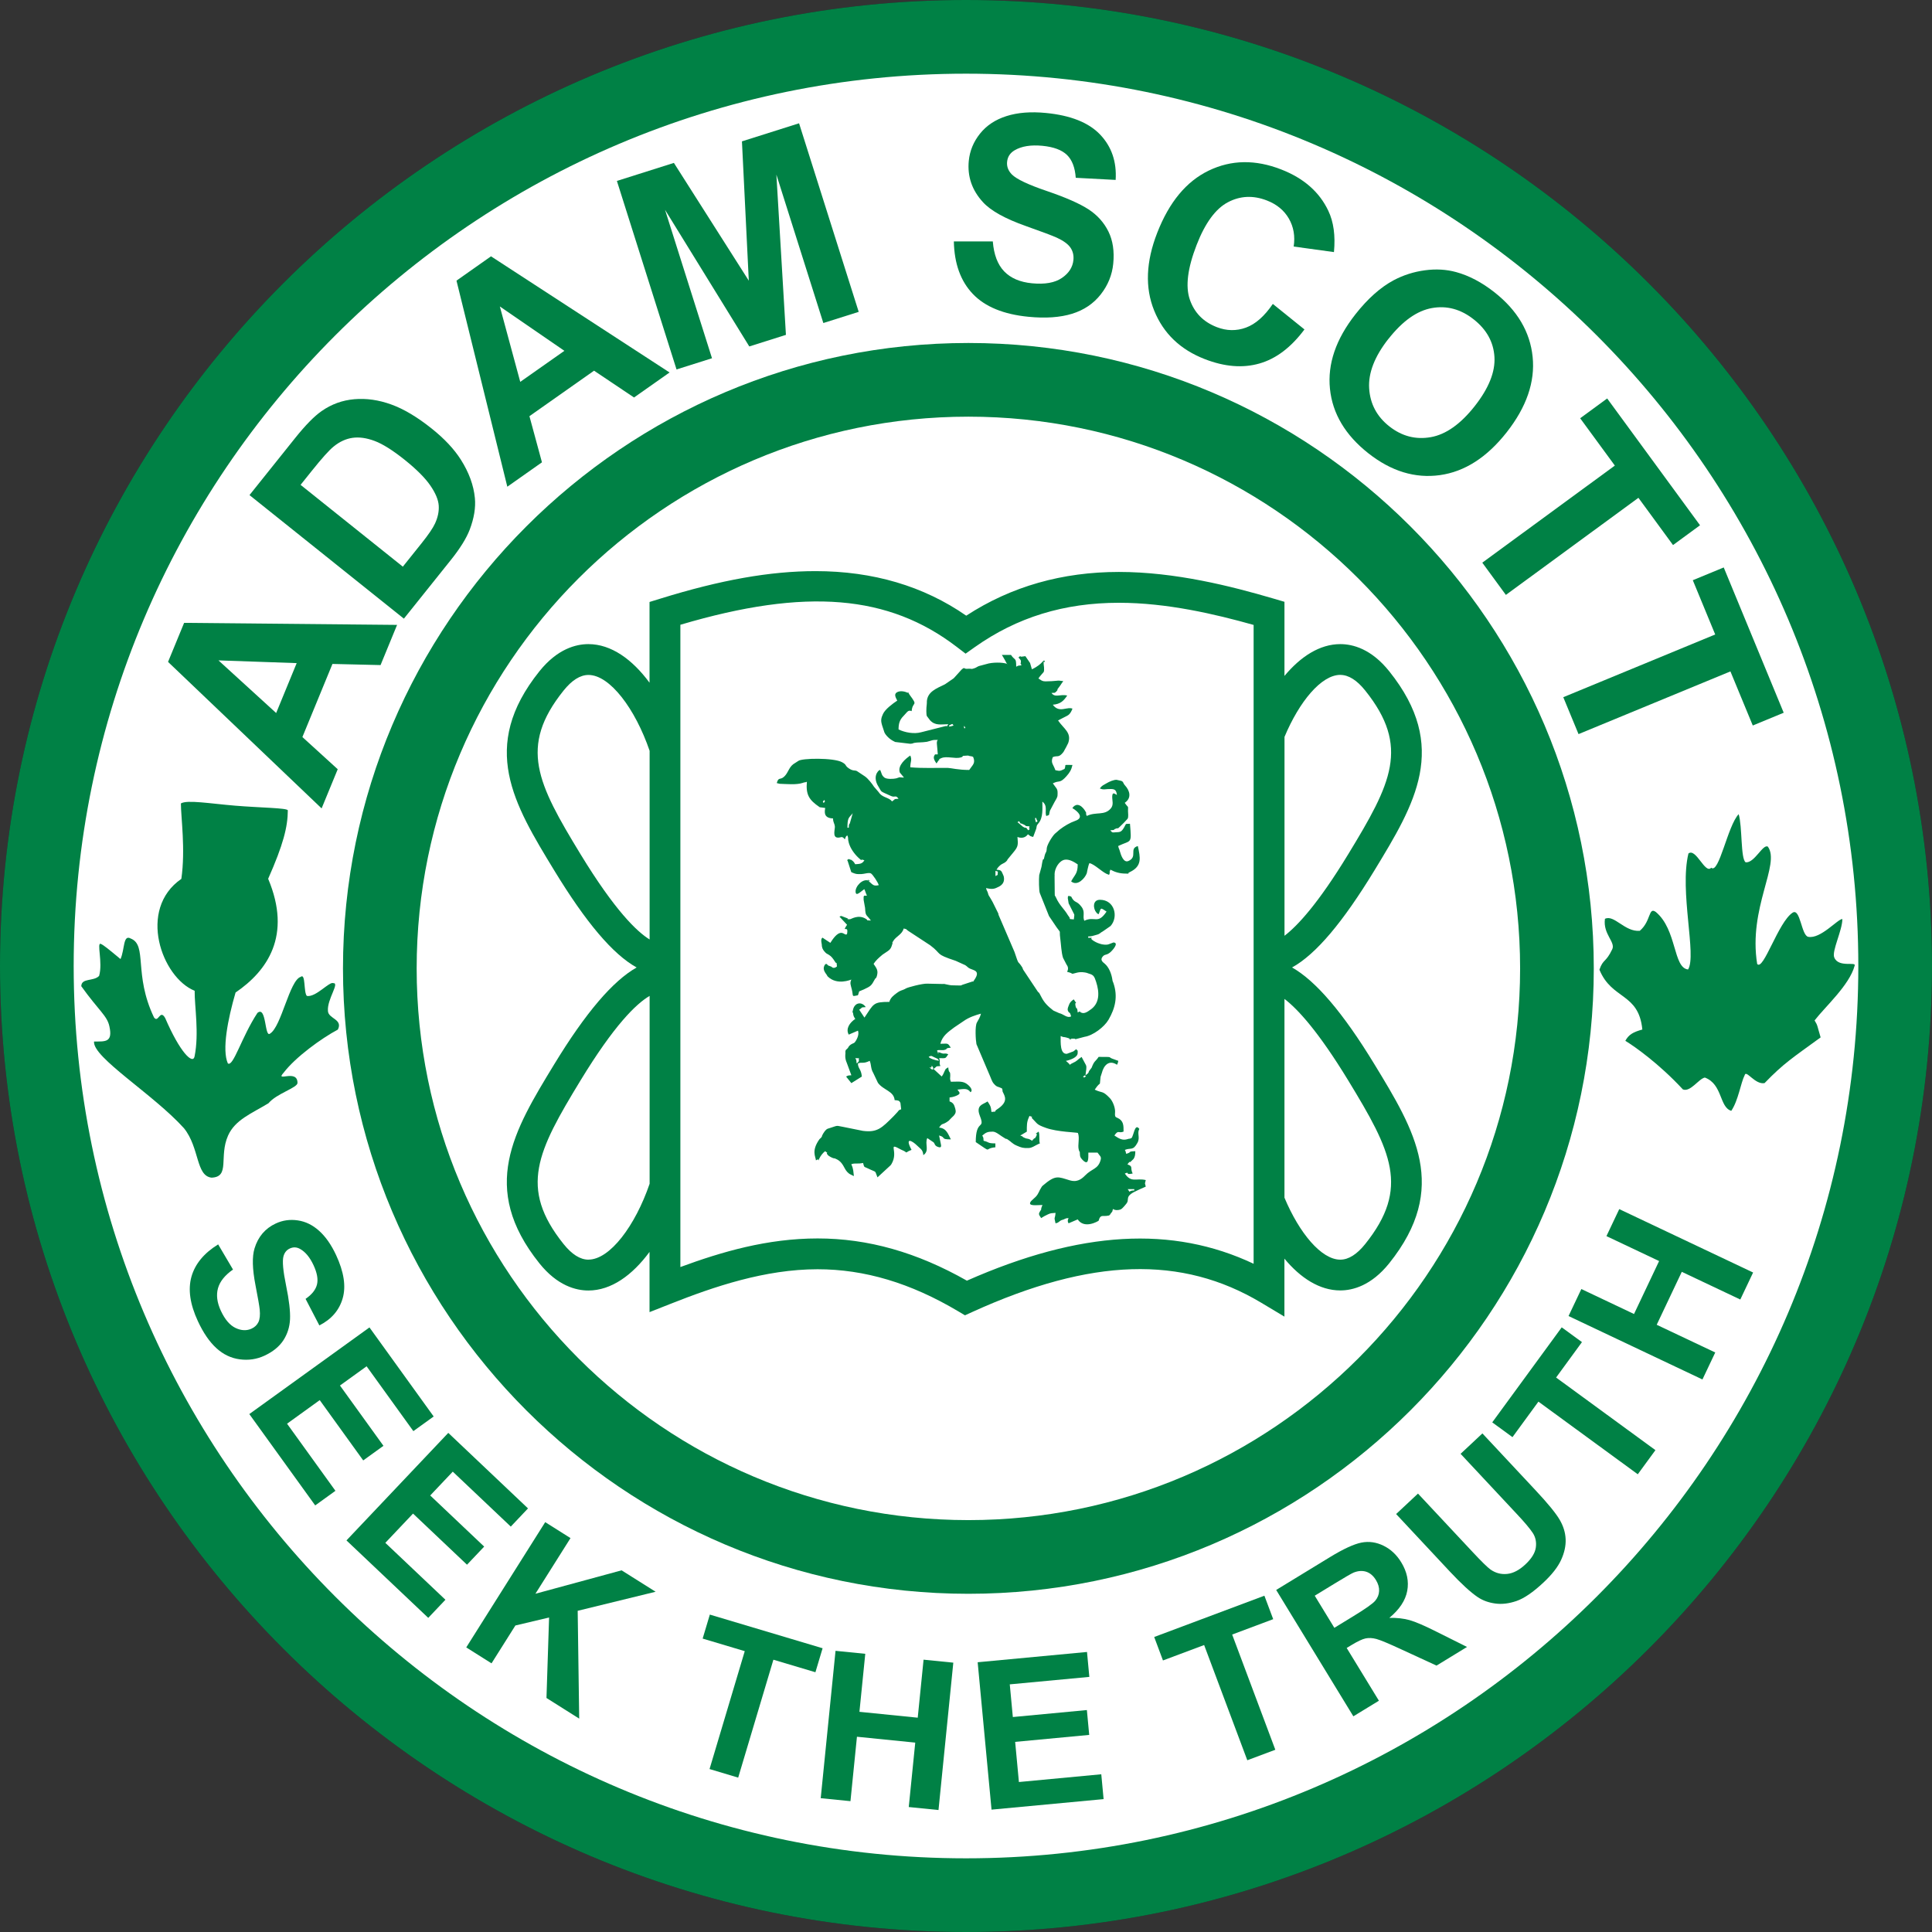
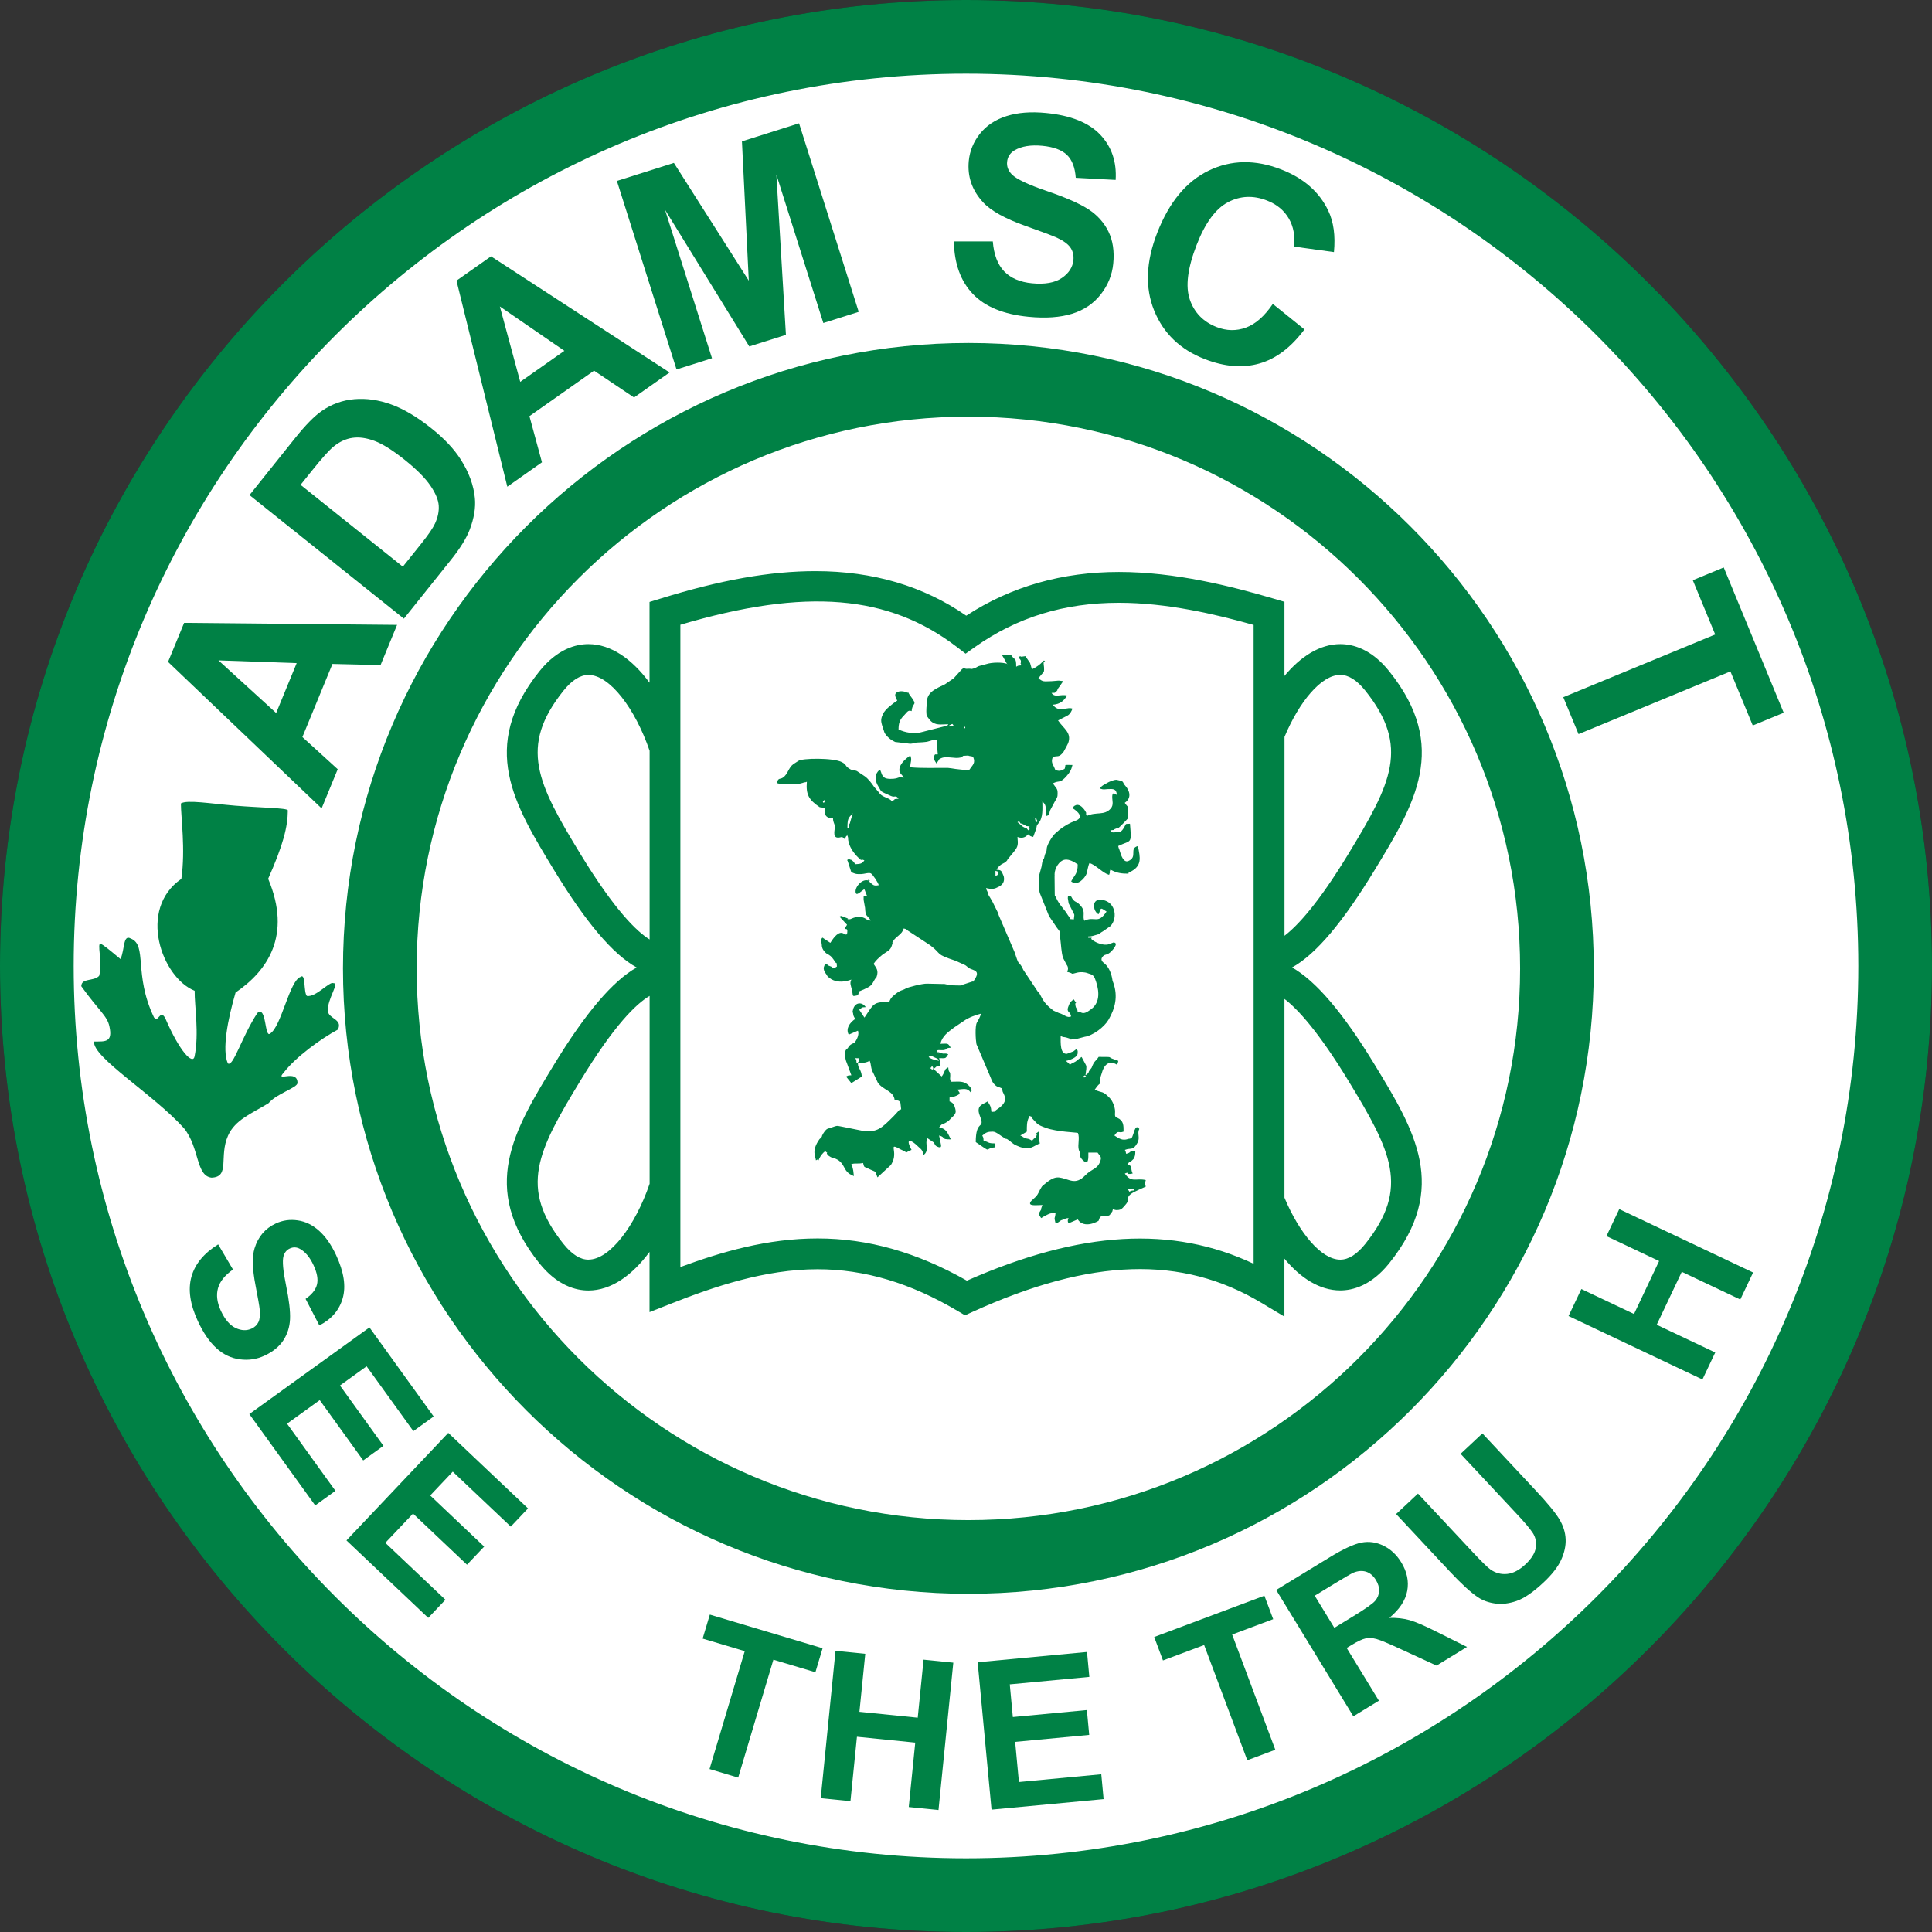
<svg xmlns="http://www.w3.org/2000/svg" id="Layer_1" data-name="Layer 1" version="1.1" width="169.109" height="169.109" viewBox="0 0 473.56 473.56">
  <rect x="0" y="0" width="473.56" height="473.56" fill="#333333" stroke="none" />
  <defs>
    <style>
      .cls-1 {
        fill: #fff;
      }

      .cls-1, .cls-2, .cls-3, .cls-4 {
        stroke-width: 0px;
      }

      .cls-1, .cls-4 {
        fill-rule: evenodd;
      }

      .cls-2 {
        fill: #231f20;
      }

      .cls-3, .cls-4 {
        fill: #008145;
      }
    </style>
  </defs>
  <g>
    <path class="cls-2" d="M236.78,473.56C106.22,473.56,0,367.34,0,236.78S106.22,0,236.78,0s236.78,106.22,236.78,236.78-106.22,236.78-236.78,236.78ZM236.78,18.06C116.18,18.06,18.06,116.18,18.06,236.78s98.12,218.72,218.72,218.72,218.72-98.12,218.72-218.72S357.38,18.06,236.78,18.06Z" />
    <path class="cls-1" d="M236.78,464.53c125.44,0,227.75-102.31,227.75-227.75S362.22,9.03,236.78,9.03,9.03,111.34,9.03,236.78s102.31,227.75,227.75,227.75Z" />
  </g>
  <path class="cls-3" d="M236.78,473.56C106.22,473.56,0,367.34,0,236.78S106.22,0,236.78,0s236.78,106.22,236.78,236.78-106.22,236.78-236.78,236.78ZM236.78,18.06C116.18,18.06,18.06,116.18,18.06,236.78s98.12,218.72,218.72,218.72,218.72-98.12,218.72-218.72S357.38,18.06,236.78,18.06Z" />
  <path class="cls-3" d="M237.37,390.66c-84.53,0-153.3-68.77-153.3-153.29S152.84,84.07,237.37,84.07s153.29,68.77,153.29,153.3-68.77,153.29-153.29,153.29ZM237.37,102.13c-74.57,0-135.24,60.67-135.24,135.24s60.67,135.23,135.24,135.23,135.23-60.67,135.23-135.23-60.67-135.24-135.23-135.24Z" />
  <path class="cls-3" d="M316.7,237.14c5.84-3.23,12.41-11.01,20.23-23.85,9.87-16.23,18.41-30.25,3.6-48.74-4.41-5.52-8.96-6.67-12-6.67-5.03,0-9.73,3.04-13.69,7.8v-18.17l-2.72-.8c-10.36-3.04-24.04-6.52-37.86-6.52s-26.36,3.51-37.42,10.72c-10.44-7.25-22.85-10.92-36.93-10.92-11.12,0-23.21,2.14-38.04,6.74l-2.66.82v19.79c-4.21-5.71-9.39-9.46-14.99-9.46-3.04,0-7.6,1.16-12.01,6.67-14.81,18.5-6.27,32.52,3.61,48.75,7.82,12.84,14.4,20.61,20.23,23.84-5.81,3.28-12.48,11.05-20.23,23.78-9.88,16.22-18.42,30.23-3.61,48.73,4.41,5.51,8.97,6.67,12.01,6.67,5.6,0,10.78-3.75,14.99-9.46v14.76l5.17-2.04c10.58-4.19,23.13-8.47,36.02-8.47,11.52,0,22.78,3.36,34.43,10.28l1.7,1.01,1.8-.82c29.2-13.28,51.35-13.9,70.79-2.28l5.71,3.42v-14.21c3.95,4.76,8.65,7.79,13.69,7.79,3.04,0,7.59-1.16,12-6.66,14.81-18.5,6.28-32.5-3.6-48.73-7.75-12.73-14.42-20.5-20.23-23.78ZM142.29,209.37c-10.58-17.37-15.18-26.34-4.16-40.09,2.04-2.55,4.09-3.84,6.11-3.84,5.26,0,11.47,8.31,14.99,18.59v46.25c-3.09-1.9-8.51-7.08-16.94-20.91ZM144.24,308.76c-2.02,0-4.07-1.29-6.11-3.84-11.01-13.75-6.42-22.71,4.16-40.08,8.23-13.52,13.6-18.77,16.94-20.73v46.05c-3.52,10.28-9.73,18.59-14.99,18.59ZM307.29,309.77c-19.89-9.39-42.44-8.15-70.29,4.14-12.26-6.96-24.24-10.35-36.59-10.35s-23.55,3.29-33.64,7.01v-157.43c30.92-9.16,51.12-7.28,67.7,5.39l2.21,1.69,2.27-1.61c10.33-7.31,21.88-10.86,35.31-10.86,11.72,0,23.54,2.76,33.02,5.43v156.59ZM328.53,165.43c2.02,0,4.07,1.29,6.11,3.84,11.01,13.75,6.42,22.72-4.16,40.09-7.34,12.07-12.41,17.55-15.63,20.01v-48.75c3.62-8.65,9.02-15.2,13.69-15.2ZM334.64,304.92c-2.04,2.54-4.09,3.84-6.11,3.84-4.66,0-10.07-6.55-13.69-15.19v-48.72c3.23,2.46,8.29,7.94,15.64,20,10.57,17.36,15.17,26.32,4.15,40.08Z" />
-   <path class="cls-4" d="M393.37,225.23c2.25-1.17,4.89,3.26,8.57,2.92,2.81-2.4,2.08-5.97,3.94-4.6,5.19,4.34,4.2,13.7,7.89,14.08,2.17-3.39-2.16-19.15.09-28.43,1.87-1.43,4.09,5.17,5.58,3.49,1.91,1.65,4.01-10.26,6.73-13.13.93,3.04.45,10.92,1.71,11.8,2.16.26,4.24-4.59,5.45-3.83,3.14,4.32-4.85,15.01-2.62,28.75,1.51,1.82,5.15-10.25,8.67-12.56,1.92-1.26,2.14,5.59,3.85,5.91,3.04.57,7.21-4.37,8.36-4.37,0,2.79-2.63,7.85-1.99,9.42,1.05,2.62,5.53.9,4.99,2.05-1.28,4.75-7.23,10.04-9.81,13.39.81,1.28.64,1.39,1.48,4.16-6.85,5-9,6.29-13.74,11.2-2.33.46-4.54-3.37-4.87-1.95-.99,1.94-1.54,6.17-3.29,8.75-2.96-.89-2.09-6.52-6.48-8.16-1.51.31-3.54,3.64-5.38,2.91-5.82-6.29-11.87-10.56-14.11-11.91.83-1.54,1.94-2.15,4.17-2.77-.9-9.07-7.48-7.24-10.52-14.67.96-2.73,1.53-1.62,3.15-5.02.83-1.76-2.3-3.7-1.8-7.4Z" />
  <path class="cls-4" d="M44.35,196.93c1.52-.93,7.14.04,13.27.55,6.13.51,12.76.55,12.93,1.14-.02,4.06-1.11,8.41-4.82,16.78,5.88,13.97-.25,22.6-7.99,27.88-1.93,6.63-3.36,14.07-1.89,17.38,1.33.93,3.34-6.43,7.25-12.38,2.25-1.88,1.73,6.18,3.09,5.07,2.78-1.67,4.77-13.07,7.52-13.91,1.24-1.01.68,3.84,1.51,4.68,2.22.38,5.51-3.6,6.47-3.14,1.63-.1-1.53,3.94-1.31,6.79.04,1.95,3.75,2.01,2.43,4.6-4.06,2.16-10.36,6.74-13.25,10.52-2.33,2.55,3.37-1.01,3.36,2.55.01,1.18-5.16,2.62-7.1,4.97-4.09,2.5-8.18,4.03-9.92,7.94-2.3,5.18.58,10.13-4.05,10.31-3.87-.45-2.9-7.31-6.75-12.11-7.52-8.34-22.45-17.37-22.05-21.26,2.65-.02,4.65.31,3.77-3.69-.54-2.63-2.6-3.86-6.9-9.87.06-2.07,3.01-1.12,4.37-2.52.96-3.28-.68-8.35.44-7.84.74.33,1.87,1.28,4.81,3.71,1.06-2.43.61-6.09,2.49-5.04,4.16,1.62.65,8.74,5.71,19.33,1.08,1.54,1.44-2.15,2.75.17,3.62,8.4,6.78,11.49,7.2,9.4,1.15-5.69-.02-12.29.02-16.09-8.07-3.24-14.08-19.96-3.26-27.43,1.04-7.27-.11-15.1-.11-18.5Z" />
  <path class="cls-4" d="M260.37,298.53l.09.09s-.13-.06-.09-.09h0ZM270,297.57s.09-.09.09-.1l-.09.1h0ZM278.03,291.79c-1.75,0-.71.92-1.61-.32h1.61v.32h0ZM263.58,289.54l.1.1s-.13-.06-.1-.1h0ZM275.46,287.29l.09.1s-.13-.06-.09-.1h0ZM213.51,286.33l.09.1s-.13-.06-.09-.1h0ZM248.17,279.91l.1.1s-.13-.07-.1-.1h0ZM253.31,279.27l.09.09s-.13-.06-.09-.09h0ZM231.48,278.63l.1.1s-.13-.07-.1-.1h0ZM264.22,277.35l.09.09s-.13-.06-.09-.09h0ZM215.43,276.7l.1.1s-.13-.06-.1-.1h0ZM232.76,265.14l.1.1s-.13-.06-.1-.1h0ZM265.45,263.91l.43-.32.32.21-.43.32-.32-.21h0ZM228.27,261.61c.16-.19,0-.73.4-.01.18.33.05.8-.42.41-.96-.82.21-.07.01-.4h0ZM270.64,260.65l.09.09s-.13-.06-.09-.09h0ZM264.86,259.36l.1.1s-.13-.06-.1-.1h0ZM209.65,259.36c1.52.14.7-.27.87.39.15.54-.55.9-.55.9-.09-1,0-.61-.32-1.29h0ZM227.63,259.04c.69-.37.67-.2,1.22.04.06.03.15.07.21.1.09.04.36.16.45.2.47.28.19-.06.68.62-.99-.08-2.36-.57-2.57-.97h0ZM262.3,258.08l.1.1s-.13-.06-.1-.1h0ZM259.73,248.45l.1.1s-.13-.07-.1-.1h0ZM209.65,246.52l.1.1s-.13-.06-.1-.1h0ZM221.21,242.68l.1.1s-.13-.07-.1-.1h0ZM237.9,240.75l.1.1s-.13-.06-.1-.1h0ZM232.76,234.65l.1.09s-.13-.06-.1-.09h0ZM270,231.44l.09.1s-.13-.06-.09-.1h0ZM201.95,230.16l.09.1s-.13-.07-.09-.1h0ZM225.06,229.52l.1.09s-.13-.06-.1-.09h0ZM207.72,228.87l.1.09s-.13-.06-.1-.09h0ZM269.36,222.45l.1.09s-.13-.06-.1-.09h0ZM262.3,221.81l.1.1s-.13-.06-.1-.1h0ZM214.15,217.32l.1.09s-.13-.06-.1-.09h0ZM214.79,215.39l.09.09s-.13-.06-.09-.09h0ZM244,213.46c.78.26.56.02.56.55,0,.68-.06.38-.56.73v-1.28h0ZM271.29,213.14s.09-.09.1-.1l-.1.1h0ZM209.01,211.54l.09.09s-.13-.06-.09-.09h0ZM210.94,210.26l.1.09s-.13-.06-.1-.09h0ZM207.72,204.47l.1.1s-.13-.06-.1-.1h0ZM207.72,204.15s.09-.09.1-.09l-.1.09h0ZM250.89,202.08c1.05.52-.03.35,1.46.47l-.1.52s.13.09.15.18l-.37.27c-.91-1.24-.21-.17-1.34-.91l-1.04-.89c-.02-.1-.25-.08-.25-.18l.37-.27c.84,1.14-.2.17,1.11.82h0ZM207.72,203.51s.09-.09.1-.1l-.1.1h0ZM273.85,202.55l.1.09s-.13-.06-.1-.09h0ZM207.72,202.87c0-2.24.28-2.36.99-3.18.03-.04.13-.07.15-.17.02-.1.1-.11.15-.17l-.71,2.49c-.09.24-.25-.04-.25,1.04h-.33ZM254,200.57l.11.37.21.37-.37.27c-.08-.15-.51-1.47.05-1.02h0ZM253.4,200.21s-.06.13-.09.1l.09-.1h0ZM202.27,199.02l.09.1s-.13-.07-.09-.1h0ZM263.58,197.41l.1.1s-.13-.06-.1-.1h0ZM201.9,196.83l-.21-.32.32-.43.21.32-.32.43h0ZM255.23,196.13l.1.1s-.13-.06-.1-.1h0ZM219.28,196.13l.1.1s-.13-.06-.1-.1h0ZM273.85,194.84l.1.1s-.13-.06-.1-.1h0ZM257.8,191.64l.1.09s-.13-.06-.1-.09h0ZM221.21,187.14l.1.1s-.13-.07-.1-.1h0ZM226.34,179.43l.1.1s-.13-.06-.1-.1h0ZM236.29,178.15c0-.71-.02-.03.18,0h.03c.32.12-.21.79-.21,0h0ZM235.65,178.15s.09-.09.1-.1l-.1.1h0ZM233.73,177.83c-.09.04-1.53.56-1.02-.05l.54-.27.21-.05.27.37h0ZM228.91,176.87l.1.1s-.13-.07-.1-.1h0ZM259.09,176.23l.09.1s-.13-.06-.09-.1h0ZM261.65,173.66l.1.1s-.13-.06-.1-.1h0ZM249.46,163.39l.1.09s-.13-.06-.1-.09h0ZM246.89,162.74l.1.1s-.13-.07-.1-.1h0ZM247.53,160.82l.1.1s-.13-.06-.1-.1h0ZM246.89,162.74c-1.06-.44-3.71-.43-5.11.03l-1.72.46c-.36.1-.01,0-.5.21-.09.04-.36.26-.89.41-.92.25-.14.03-.95.07h-.4c-1.29.14-.69-.56-1.59.17l-1.84,2.03s-.11.11-.16.16l-2.09,1.44c-2.12,1.04-4.26,1.81-4.45,4.16-.01.15.03.19-.02.68-.15,1.16-.15,2.57.02,2.96,0,.02.75,1,.77,1.02,1.29,1.4,2.69.98,4.49.98-.68.93,0,.32-.76.47l-5.92,1.5c-1.71.47-3.95.07-5.52-.69,0-1.42.26-2.35,1.2-3.29.92-.92,1.09-1.58,2.01-1.2.21-2.52,1.72-1.04-.51-4.02l-.2-.33s-.05-.11-.07-.12c-.2-.28.35-.41-.19-.03-.62-.3-1.84-.62-2.68-.09-.75.48-.23,1.29.12,2.01-1.14.76-2.95,2.1-3.49,3.27-.46.99-.57,1.58-.28,2.58.01.03.03.13.04.16l.59,1.8c.32.7,1.27,1.65,2.2,2.11.09.04.33.18.43.22,0,0,3.64.44,3.69.44.98-.04.32-.19,1.63-.3.75-.06,1.27-.03,1.99-.13.64-.08.22.02,1.15-.24.88-.25.66-.28,1.99-.28-.35.43-.21.93-.19,1.34l.19,2.2c-.94.08-.54-.14-.81.24-.44.64.09,1.41.49,2l.54-.79s.09-.03.1-.04c.56-.38-.84.1.59-.5,1.27-.53,3.29.21,4.61-.12,1.22-.3-.19-.42,1.52-.47,1.47-.03-.5-.13.91.12.35.06.28,0,.71.18.66,1.58-.12,1.95-.96,3.21-2.76,0-4.41-.48-5.21-.5-3.2-.04-6.07.12-9.23-.15,0-1.47.49-1.71,0-2.89-1.18.79-3.16,2.46-2.57,4.17l1.02,1.23c-.23.03-1.07-.08-1.09-.07l-.81.27c-.66.15-2.31.26-2.9-.2-.73-.58-.66-1.08-1.03-1.87-.22.15-.21-.04-.57.4-.86,1.05-.6,2.51.1,3.61.99,1.56.13,1.02,3.1,2.37,1.08.49,1.11-.36,1.87.69-1.38.12-.58-.04-1.6.65-.69-.94-2.05-.89-2.96-1.86l-.28-.36c-.04-.05-.1-.13-.14-.18l-1.04-1.2c-.42-.67-1.48-2.05-2.26-2.56l-1.9-1.26c-.51-.3-.92.05-1.96-.65-1.12-.75-.45-.84-1.69-1.53-2.08-1.15-9.98-1.02-10.76-.31l-1.21.78c-1.21.9-1.3,2.43-2.52,3.28-.73.52-1.14-.09-1.53,1.36l.71.17c1.61.05,4.1.3,5.62-.21.04,0,.13-.04.16-.06l.33-.08c.45-.12-.13.14.56-.15-.27,3.19.52,4.45,3.1,6.21,0,0,.05.04.06.04,0,0,1.16.16,1.33.17-.05.58-.66,2.51,1.92,2.57.02,1.05.36,1.11.45,2,.06.58-.61,2.52.57,2.69.92.14,1.13-.57,1.87.44l.23-.58c.26-.42.03-.12.4-.38.35.85,0,.62.36,1.86.38,1.31,1.31,2.62,2.28,3.54,1.28,1.21.28.18,1.53.7-.62.92-1.07.86-2.25.96-.24-.36-.29-.56-.72-.89-.54-.43-.12-.08-.48-.24l-.28-.1s-.09-.03-.13-.05l-.38.27c.02.09.12.12.13.18l.89,2.76c1.3.62,1.67.48,2.49.48.6,0,1.85-.44,2.33-.16.46.27,1.75,2.23,1.92,2.88-1.22.26-1.36.01-2.37-.91-1.06-.98,1.05.27-.18-.21-1.42-.54-3.26,1.44-3.13,2.78.11,1.17,1.18-.04,2.14-.69.27.57.37,1.04.64,1.6-.94.08-.54-.14-.81.25,0,0-.01.74,0,.78l.35,1.95c.14,2.18.22,1.46,1.43,3.12-1.72-.14-.34.14-1.22-.41-1.87-1.17-3.62.09-3.91.09-1.39,0,.01.02-.71-.26l-.97-.37s-.13-.06-.16-.07c-.51-.11-.12-.19-.73.06l1.86,2c-1.28,1.94.07.34.07,1.54,0,1.58-.69.52-1.36.45-1.18-.15-2.27,1.63-2.81,2.44l-1.93-1.28c-.54.39-.18,1.42-.17,1.68,0,.58.13,1.18.8,1.87.04.05.11.12.16.17.05.04.12.1.18.15l.61.35c.64.38,1.03.95,1.51,1.7.58.9.26-.62.46,1.15-.87.72-1.3.08-1.35.06l-.67-.26s-.12-.04-.16-.06c-.1-.03-.45-.84-.9.05-.52,1.02.34,1.88.65,2.37.01.03.04.11.05.14.02.02.07.1.09.12,2.32,2.32,5.71.8,5.82.79-.43.88-.16,1.29.12,2.44.42,1.74-.15,1.75,1.48,1.41.02-.04.05-.16.06-.12l.26-.84c.42-.2.64-.24,1.13-.47,1.74-.82,1.85-.91,2.71-2.5.26-.49.29-.04.5-.81.37-1.35-.04-1.82-.81-2.96.56-.84,1.2-1.43,2.04-2.13.05-.04.12-.11.18-.15l.97-.65c1.08-.67,1.14-1.11,1.46-2.12.09-.29-.3.26.13-.49.7-1.23,2.21-1.62,2.6-3.13,1.07.29.21-.06,1.06.55l5.43,3.56c3.05,2.28.96,2.06,6.27,3.82l2.33,1.06c.53.34.59.57,1.11.82,1.01.48,2.65.54,1.15,2.74-.68.99-.14.27-.56.46l-2.59.85c-.1.02.5.16-1.42.09-.92-.03-1.06.05-2.38-.26-.69-.16-.23-.08-.93-.09l-3.71-.08c-1.25-.05-4.78.91-5.19,1.16-.89.54-1.15.33-2.16,1.06-.87.63-1.65,1.22-1.93,2.25-3.99,0-3.79.41-6.1,3.85l-1.28-1.93c1.03-.69.23-.53,1.6-.64-.94-1.41-2.69-1.17-3.11.58,0,.04-.04.16-.04.19-.24,1.02-.04.19.03.69.11.68.12.78.55,1.43-1.38.92-2.4,2.42-1.6,3.85l2.25-.97c.43,1.05-.47,2.41-.52,2.5-.41.69-.5.47-1.02.79-.06.04-.16.08-.21.12-.15.1-.44.38-.47.43l-.24.41c-.36.44-.54.34-.61.8-.03.21.02.49.01.5-.05.4-.15,1.27.32,2.31l1.13,3.07c-1,.08-.61,0-1.29.32l1.29,1.61,2.57-1.61c-.16-1.87-.96-1.94-.96-3.21,1.07-.44,1.17.18,2.89-.64.43,1.04.2,1.84.87,2.97l1.14,2.41c1.32,1.82,3.91,2,4.1,4.25.85.07,1.13.05,1.42.69,0,.02.15,1.17.18,1.55-.74.27-.47.19-.92.69-.37.4-.52.58-.93,1-2.9,2.89-3.98,4.06-7.54,3.6l-4.65-.94c-2.02-.35-1.27-.46-3.27.19-.86.29-.81.16-1.34.74-.01.02-.07.09-.09.11l-.38.56c-.61,1.04-.02.44-.57,1.07l-.33.3c-2.06,2.88-.94,4.29-.87,5.2.91-.51.36-.14.64,0l.16-.4c.32-.7.88-1.42,1.45-1.85,1.1.8.05.1.58.84.32.44,1.22.83,1.58.92.37.1-.35-.23.49.13,1.21.52,1.66,1.39,2.22,2.42.25.47.73,1.12,1.41,1.42l.54.27s.16.07.23.1c-.06-.68-.11-1.06-.16-1.38-.08-.48-.19-.91-.48-1.51.91-.38,1.43-.01,2.89-.32.33,1.21.17.83,1.22,1.35,2.31,1.12,1.54.31,2.31,2.18l3.21-2.96c.03-.07.19-.26.23-.32,1.88-3.21-1.24-5.5,2.39-3.5.25.14.25.09.66.3.37.21.15.09.58.38l.6-.35s.57-.23.68-.29c-1.79-3.39.27-2.15,1.37-1.05.87.87,1.4.97,1.52,2.34,1.61-1.08.29-2.76.97-4.18l1.51,1.02c.35.26.23.77.92,1.07,1.28.57.93-.38.85-.85l-.39-1.88c1.85.49.19.96,2.89.96-.68-1.28-1.06-2.74-2.89-2.89.8-1.18.75-.62,1.87-1.34.76-.49.37-.26.87-.74.07-.06.25-.26.32-.33l.5-.48c.59-.67.59-1.04.41-1.75-.28-1.09-.57-1.48-1.4-1.78v-.96c1.04-.09,1.77-.48,1.89-.53.97-.48.48-.75.04-1.4,1.56-.14,2.41-.45,3.21.64.78-.56-.35-1.68-1.07-2.14-1-.65-2.26-.43-3.75-.43-.31-.75-.15-.85-.15-1.52,0-1.41-.35-.28-.49-2.01-.85.57-.45.11-.93,1-.14.26-.07.23-.3.66-.2.38-.08.13-.38.58l-2-1.85c1.1-.76.3-.6,1.68-.71-.44-1.06.12-.86-.32-1.93,1.76,0,1.48.19,2.25-.96-.9-.37-.79-.03-1.53-.22l-.5-.19c-1.43-.47.3.88-.59-.2-.55-.67.99-.3,1.56-.42,1.19-.25.02-.44,1.69-.58-.83-1.25-.62-.96-2.57-.96.52-1.97,1.89-2.86,3.39-4l2.3-1.55c1.33-.96,3.03-1.5,4.27-1.83-.19.83-.67,1.59-1,2.18-.51.9-.3,4.33-.11,5.29l3.14,7.39c.4.85.62,1.72,1.07,2.25.84.99.99.69,2.04,1.2.33.82-.03.36.21.89.44.96,1.54,2.38-1.44,4.28-.96.62.41.45-1.34.61-.12-1.41-.37-1.69-.96-2.57-1.04.7-2.37.81-2.17,2.52.06.5.38,1.2.54,1.71.78,2.47-1.26.34-1.26,5.73,4.31,2.89,1.77,1.54,4.81,1.28v-.96c-2.01,0-1.41-.3-2.89-.64-.08-1,0-.61-.32-1.28.92-.8,1.35-.96,2.57-.96.85,0,1.85,1,3.02,1.66.85.49-.18-.26.59.23,1.02.65,1.13,1.05,2.27,1.54,1.22.53,1.53.61,2.85.59.88,0,1.68-.65,2.57-1.04l.26-.1c-.28-.45.02-2.18-.32-2.89-1.56,1.12-.01-.04-.56,1.08-.48.99-.24.08-1.04,1.17-1.14-.77-.98-.27-2.05-.82-.9-.47.49.02-.85-.46l1.61-.96c0-1.45-.04-2.31.48-3.46l.16-.39c1.49.5.09.04.7.63,1.33,1.31.95,1.45,3.4,2.32,2.71.97,7.4,1.07,7.78,1.22.5,1.21-.11,2.95.21,4.1.35,1.23.19-.33.27.96.04.67.03.9.64,1.53,1.57,1.61,1.44-.45,1.44-1.77h2.25c.56.84,1.01.94.75,1.85-.66,2.28-2.07,1.98-3.81,3.77-1.05,1.09-2.15,1.65-3.73,1.18-2.92-.88-3.46-1.42-6.62,1.28l-.21.21s-.06.09-.07.11c-.02.03-.06.1-.08.13-.56.82-.64,1.54-1.4,2.32-.23.24-1.05.93-1.18,1.12-.9,1.26,1.47.87,2.85.87-.75,1.83.16.35-.61,1.59-.4.65-.28.76.29,1.62.5-.33,1.02-.62,1.66-.91.74-.34.82-.28,1.87-.37-.15,1.79-.44.68,0,2.57.66-.17.4-.11.89-.41.04-.04.12-.11.16-.14l.31-.2s.12-.03.14-.05l.47-.15s.13-.07.18-.09c.58-.19.1-.17,1.04-.25-.23.55-.29.77,0,1.28l2.24-.96c1.65,2.47,5.05.41,5.13.32.02-.04.05-.16.05-.13,0,.06.12-.8.69-.99.33-.11.81.07,1.83-.16.03-.04.05-.17.05-.13.05.26.22-.25.5-.55.41-.44.16-.33.41-.92.46.38,1.35.33,1.86.12.3-.13.7-.57.94-.85.29-.33.21-.24.45-.54.43-.54.31-.68.42-1.39.18-1.1,1.93-1.65,2.79-2.12l1.56-.69c-.26-1.25-.26-.36,0-1.61-2.37-.55-3.55.76-5.13-1.6,1.44-.6-.21.45,1.92,0-.71-1.49.24-1.7-1.29-2.25.7-.97.66-.51.67-.52l.83-.8c.33-.47.44-1,.44-1.9-2.04.05-.66.22-2.24.64-.23-.85.02-.26-.32-.96,1.45-.6,1.99.29,3.09-1.75.71-1.32-.16-2.29.45-3.39-1.13-1.57-1.36,1.71-1.93,2.24-.84.35-.2,0-.89.24-1.32.43-2.14-.11-3.29-.87,1.01-1.5.98-.44,2.25-.96,0-1.5.04-2.68-1.53-3.38-.02-.01-.12-.04-.14-.05-.39-.16-.42-.37-.44-.82,0-.36.05-.47.03-.8-.05-1.03-.6-2.44-1.28-3.15-1.86-1.95-1.8-1.16-3.71-2.08,1.73-2.58,1.07-.21,1.43-3.13l.31-.95c.46-1.85,1.75-3.34,3.72-2.02.24-.43.17-.36.32-.96l-1.51-.55c-1.08-.4.4-.42-3.31-.42-.85,1.27-1.04.85-1.72,2.65l-.63.83c-.18.27.12.36-.87,1.03.1-1.19.37-1.92.11-2.5l-1.07-2c-1.3.87-.87.9-2.33,1.57-.36.16-.09.05-.56.36-.31-.43.09,0-.44-.52-.04-.04-.13-.12-.17-.15l-.35-.29c1.04-.22,2.89-.84,2.89-1.93,0-1.22.1-.12-.32-.96-.36.24-.47.39-.73.56l-1.59.59c-1.7.14-1.53-2.75-1.53-4.36.89.43.61.13,1.54.41,2.92.88-1.03.23,1.36.23,1.49,0,.02.29.87.11l2.08-.55c2.07-.31,4.84-2.39,5.89-4.2,1.64-2.83,2.32-5.68,1.2-8.96-.32-.91-.18-.28-.25-.78-.21-1.47-.84-3.16-1.97-4.06-.44-.34-1.03-.85-.5-1.56.58-.79.85-.33,1.81-1.05.58-.44,2.4-2.44.92-2.52l-.98.37s-.12.05-.16.06c-1.11.41-3.12-.27-4.12-1.1-.66-.56.8-.48-.94-.48v-.32c.58,0,.6-.05,1.04-.12l1.13-.32c.11-.04.31-.08.47-.18.42-.24.35-.3.94-.62l1.9-1.32c1.99-2.2,1.02-6.43-2.59-6.43-1.92,0-1.67,2.25-.88,3.13.46.52.22.17.56.4.64-1.55.24-1.77,1.93-.64-2.18,3.26-2.85,1-5.46,2.25-.5-1.2.34-2.09-.71-3.46-1.1-1.43-1.51-.9-2.21-1.95-.44-.67.02-.44-.93-.7-.22.39-.1-.27-.19.56l.21,1.29,1.37,2.71c.05.4-.03.36-.1,1.22-1.61-.14-.63-.01-1.2-.68l-.26-.36c-.88-1.52-2.03-2.36-2.89-4.28-.45-1-.27-.03-.33-1.02l-.04-4.09c.04-.62,0-.43,0-.64.01-1.45,1.13-3.37,2.54-3.57,1.1-.15,2.27.57,3.13,1.15,0,2.31-.72,2.5-1.61,4.17,1.54,1.29,3.4-.8,3.83-1.99.06-.18.32-1.88.66-2.5,1.28.34,2.81,1.94,4.13,2.61.04.02.55.21.68.28.55-1.34-.23.06.32-1.28,1.09.57,2.16.97,3.85.97,1.37,0-.06.09.91-.37,3.09-1.46,2.57-3.58,1.97-6.38-2.24.6.06,2.65-2.33,3.67-1.22.52-1.86-1.65-2.05-2.32-.24-.86-.23-.47-.44-1.36,3.26-1.56,3.32-.32,2.89-5.46-1.29.11-.79-.2-1.41.85-.72,1.23-.97,1.2-2.2,1.25-.6.03-.71.18-1.21-.5,1.76-.15.25,0,1.39-.41.97-.35-.05.41.94-.45.24-.2,1.82-1.81,1.9-1.95.29-.48.1-1.38.11-1.92.03-1.5.13-.6-.8-2,1.78-1.2,1.21-3.02.07-4.26-.53-.57-.33-.89-.93-1.12l-1.15-.26c-.68-.02-1.76.43-2.45.85-.78.47-1.09.5-1.65,1.26.84.4,1.43.17,2.02.16,1.29-.03,2.03-.13,2.16,1.45-.76-.51-1.1-.64-1.14.4-.03.94.42,2-.35,2.9-1.59,1.84-3.59.73-5.89,1.84-.55-1.35.26-.05-.28-1.04-.72-1.32-2.16-2.51-3.25-.88.07.05.38.22.58.37,1.48,1.09,1.83,2.15.15,2.74-1.37.48-2.71,1.28-3.84,2.15l-1.01.88s-.13.1-.17.14c-.74.74-1.94,2.77-1.99,3.59-.06,1.28-.27.55-.62,2.24-.26,1.25-.17-.89-.67,2.28l-.52,1.9s-.04.13-.04.16c-.1.92-.07,3.82.15,4.37l2.25,5.63,1.87,2.77c1.22,1.7.59.42.88,2.62.21,1.56.27,3.56.69,4.85l.86,1.66c.46.61.45,1.13.15,1.78,1.96.46.5.68,2.45.19.92-.22,1.91-.08,2.45.08.04,0,.13.06.16.07,1.07.33,1.49.44,1.88,1.66l.17.48c.83,2.57.92,5.35-1.57,6.91l-.39.27c-.28.18-.92.58-1.53.39-1.08-.33.24-.63-1.04-.1-.14-1.7-.29-.42-.54-1.67-.27-1.38.75.21-.42-1.54-.68.46-.98.82-1.17,1.36-.16.47-.46.96-.25,1.44.36.85.39-.04.77,1.37-.96.53-1.81-.55-2.97-.81l-1.37-.61c-1.43-1.11-2.25-1.96-2.94-3.31-.81-1.58-.51-.87-.88-1.33l-3.55-5.33c-.26-.45-.04-.25-.3-.67-1.17-1.86-.65-.06-1.87-3.74l-3.87-9c-.39-.98.27.51-.12-.47l-1.35-2.73c-.1-.22-.54-.92-.7-1.21-.33-.58-.12-.11-.33-.56l-.19-.63c-.02-.07-.12-.28-.15-.35-.15-.38,0,.26-.26-.7,1.55.36,2.04.24,3.17-.35.89-.47,1.4-1.2,1.2-2.36-.05-.29-.14-.41-.17-.49l-.12-.29c-.35-.83-.47-.92-1.52-1.01.29-.42.29-.5.71-.9.74-.72,1.07-.53,1.72-1.18.32-.32.19-.32.28-.43l1.56-1.9c1.05-1.28,1.04-1.71.87-3.62.73.3,1.82.38,2.57-.65.76.52.33.39,1.28.65l.75-2.01c.18-.74-.01-.68.55-1.34,1.19-1.4.95-3.63.95-5.31,1.4,1.02.54,2.51.96,3.53.98-.35.57-.11.84-1.03,0-.03.02-.13.03-.16,0-.04.04-.13.06-.17l1.12-2.11c.28-.52.68-1.03.71-1.58.1-1.75-.15-1.47-1.15-2.96,1.66-.8,1.58-.02,2.89-1.27l.47-.5c.8-.9,1.18-1.54,1.45-2.73-2.48,0-1.43-.25-1.93.96-1.13.54-1.13.56-2.25.32l-.23-.56c-.34-.9-.95-1.33-.41-2.65,1.15-.48,1.41.29,2.62-1.26l.5-.91s.06-.12.09-.15l.57-1.13c.89-2.58-1.11-3.48-2.49-5.54l2.17-1.11c.32-.17.88-.46,1.36-1.78-1.38-.56-3.24,1.19-4.82-.96,1.93-.16,2.69-.99,3.53-2.25-1.76-.41-2.97.63-3.85-.64.89-.07.67.14,1.22-.39.4-.38.2-.44.23-.49l.7-.95c.31-.53.42-.58.74-1.06-.79-.07-.86-.14-1.22-.13-.27,0-1.15.13-1.66.14-2.1.05-1.97.19-3.22-.66.35-.52.4-.55.86-1.09l.43-.49c.25-.48,0-1.91,0-1.95,0-1.3-.06-.14.33-.65-.52-.72-.23.5-3.21,1.93l-.4-1.37s-.03-.13-.04-.16l-1.16-1.69c-.09,0-.82.11-.82.11-.48,0-.1.07-.47-.11l-.37.27c0,.25.54.51.56.93.06,1.16-.42-.3.14,1.05-1,.09-.61,0-1.29.33,0-2.37-.3-1.41-1.28-2.89h-2.24c.28.42.37.6.6,1.01.04.06.08.14.12.2l.56,1.04Z" />
  <g>
    <path class="cls-3" d="M97.33,153.17l-4.05,9.85-11.79-.28-7.37,17.92,8.66,7.89-3.95,9.6-37.64-35.91,3.94-9.57,52.21.5ZM72.73,162.54l-19.18-.67,14.14,12.9,5.03-12.23Z" />
    <path class="cls-3" d="M61.15,121.36l11.18-13.97c2.52-3.15,4.68-5.36,6.49-6.62,2.43-1.7,5.11-2.67,8.05-2.92,2.94-.25,5.95.18,9.02,1.29,3.08,1.11,6.39,3.08,9.94,5.92,3.12,2.49,5.49,5.03,7.13,7.61,2,3.15,3.14,6.29,3.44,9.4.23,2.36-.2,4.95-1.28,7.79-.82,2.11-2.35,4.58-4.61,7.4l-11.51,14.38-37.85-30.29ZM73.67,118.84l25.07,20.06,4.57-5.71c1.71-2.13,2.82-3.77,3.34-4.91.68-1.49.98-2.94.89-4.34-.09-1.41-.77-3.05-2.05-4.92-1.28-1.87-3.39-3.98-6.31-6.32-2.93-2.34-5.38-3.88-7.36-4.62-1.98-.74-3.78-.99-5.4-.76-1.62.23-3.16.93-4.61,2.11-1.1.87-2.89,2.87-5.38,5.98l-2.75,3.43Z" />
    <path class="cls-3" d="M164.12,91.3l-8.71,6.13-9.8-6.57-15.84,11.15,3.07,11.31-8.49,5.98-12.46-50.51,8.46-5.96,43.77,28.47ZM138.34,85.99l-15.82-10.87,5,18.48,10.82-7.61Z" />
    <path class="cls-3" d="M165.83,90.57l-14.62-46.22,13.97-4.42,18.36,28.87-1.68-34.15,14-4.43,14.62,46.22-8.67,2.74-11.51-36.38,2.34,39.28-8.98,2.84-20.65-33.49,11.51,36.38-8.67,2.74Z" />
    <path class="cls-3" d="M233.78,59.18h9.57c.26,3.24,1.19,5.68,2.79,7.34,1.6,1.66,3.88,2.64,6.84,2.92,3.14.3,5.57-.13,7.29-1.3,1.72-1.17,2.67-2.65,2.84-4.42.11-1.14-.13-2.14-.72-3.01-.59-.87-1.69-1.68-3.3-2.43-1.1-.5-3.63-1.46-7.6-2.86-5.1-1.8-8.61-3.75-10.53-5.84-2.71-2.94-3.87-6.32-3.5-10.14.24-2.46,1.16-4.69,2.76-6.69,1.6-2,3.77-3.44,6.5-4.3,2.73-.87,5.95-1.12,9.66-.76,6.06.59,10.49,2.36,13.29,5.31,2.8,2.95,4.07,6.65,3.79,11.1l-9.78-.52c-.18-2.52-.9-4.39-2.16-5.61-1.27-1.22-3.27-1.96-6.01-2.23-2.83-.27-5.1.09-6.82,1.1-1.1.65-1.72,1.59-1.84,2.84-.11,1.14.28,2.16,1.16,3.07,1.13,1.15,4.01,2.52,8.64,4.09,4.63,1.58,8.02,3.08,10.18,4.49s3.77,3.22,4.86,5.42c1.08,2.2,1.48,4.82,1.18,7.87-.27,2.76-1.29,5.28-3.06,7.54-1.77,2.26-4.12,3.85-7.04,4.75-2.92.9-6.48,1.15-10.67.74-6.1-.59-10.65-2.46-13.64-5.59-3-3.14-4.55-7.43-4.66-12.89Z" />
    <path class="cls-3" d="M311.99,74.5l7.75,6.25c-3.28,4.4-6.96,7.19-11.04,8.35-4.08,1.17-8.55.81-13.4-1.08-6-2.33-10.13-6.3-12.4-11.9-2.27-5.6-2.02-11.96.75-19.06,2.93-7.52,7.14-12.6,12.64-15.25,5.5-2.65,11.42-2.74,17.74-.28,5.53,2.15,9.38,5.53,11.56,10.14,1.3,2.73,1.76,6.1,1.38,10.12l-9.87-1.36c.38-2.55-.02-4.83-1.18-6.85-1.17-2.02-2.96-3.5-5.39-4.44-3.35-1.3-6.53-1.16-9.55.43-3.02,1.59-5.58,5.08-7.67,10.46-2.22,5.71-2.78,10.18-1.67,13.4,1.11,3.22,3.31,5.47,6.6,6.75,2.42.94,4.81.98,7.16.12,2.35-.86,4.54-2.8,6.59-5.81Z" />
-     <path class="cls-3" d="M332.2,77.08c3.05-3.88,6.2-6.68,9.43-8.4,2.39-1.26,4.94-2.07,7.66-2.43,2.71-.36,5.25-.21,7.62.44,3.16.86,6.3,2.51,9.4,4.95,5.61,4.42,8.73,9.69,9.36,15.83.63,6.13-1.5,12.3-6.37,18.5-4.84,6.15-10.3,9.65-16.37,10.49-6.08.84-11.91-.94-17.51-5.34-5.66-4.46-8.81-9.73-9.43-15.82-.62-6.09,1.45-12.16,6.22-18.23ZM340.33,83.05c-3.39,4.31-4.97,8.37-4.73,12.16.24,3.79,1.89,6.9,4.96,9.31,3.07,2.41,6.45,3.29,10.16,2.63,3.7-.66,7.29-3.2,10.77-7.62,3.43-4.37,5.04-8.38,4.82-12.03-.22-3.65-1.92-6.73-5.09-9.22-3.17-2.5-6.58-3.42-10.23-2.77-3.65.65-7.2,3.16-10.65,7.55Z" />
-     <path class="cls-3" d="M363.33,137.92l32.49-23.8-8.5-11.6,6.62-4.85,22.76,31.08-6.62,4.85-8.48-11.58-32.49,23.8-5.78-7.9Z" />
    <path class="cls-3" d="M383.19,170.89l37.23-15.37-5.49-13.3,7.58-3.13,14.7,35.61-7.58,3.13-5.48-13.26-37.23,15.37-3.74-9.05Z" />
  </g>
  <g>
    <path class="cls-3" d="M53.47,305.01l3.64,6.17c-1.99,1.4-3.22,2.93-3.68,4.59-.46,1.66-.23,3.51.71,5.53,1,2.14,2.2,3.54,3.61,4.21,1.41.66,2.72.71,3.93.15.78-.36,1.33-.9,1.67-1.61.33-.71.44-1.73.31-3.05-.09-.9-.44-2.9-1.04-5.99-.77-3.97-.85-6.98-.23-9.01.87-2.86,2.61-4.9,5.21-6.11,1.68-.78,3.47-1.04,5.37-.76,1.9.27,3.65,1.12,5.25,2.56,1.6,1.43,2.98,3.42,4.16,5.94,1.92,4.13,2.46,7.66,1.62,10.59-.84,2.93-2.75,5.15-5.72,6.66l-3.38-6.51c1.56-1.07,2.49-2.25,2.8-3.53.31-1.28.02-2.86-.85-4.73-.9-1.93-2-3.26-3.3-3.98-.84-.47-1.68-.5-2.53-.1-.78.36-1.29,1-1.54,1.92-.31,1.17-.1,3.54.64,7.13.74,3.59,1.06,6.35.97,8.28s-.65,3.66-1.65,5.19c-1.01,1.53-2.55,2.79-4.63,3.75-1.89.88-3.9,1.17-6.03.89-2.13-.28-4.05-1.19-5.74-2.74-1.69-1.54-3.2-3.74-4.53-6.6-1.94-4.16-2.46-7.8-1.58-10.93.89-3.12,3.07-5.76,6.55-7.91Z" />
    <path class="cls-3" d="M61.12,346.6l29.44-21.23,15.74,21.83-4.98,3.59-11.46-15.89-6.53,4.71,10.66,14.78-4.96,3.58-10.66-14.78-8.01,5.78,11.86,16.45-4.96,3.58-16.15-22.39Z" />
    <path class="cls-3" d="M84.92,377.58l24.96-26.36,19.54,18.51-4.22,4.46-14.22-13.47-5.53,5.84,13.23,12.53-4.21,4.44-13.23-12.53-6.79,7.17,14.73,13.95-4.21,4.44-20.05-18.99Z" />
-     <path class="cls-3" d="M114.28,403.81l19.36-30.71,6.2,3.91-8.6,13.64,21.12-5.74,8.34,5.25-19.1,4.67.37,26.43-8.02-5.06.64-19.73-8.26,1.96-5.85,9.28-6.2-3.91Z" />
    <path class="cls-3" d="M173.92,433.62l8.63-28.9-10.32-3.08,1.76-5.88,27.64,8.25-1.76,5.88-10.3-3.07-8.63,28.9-7.02-2.1Z" />
    <path class="cls-3" d="M201.17,440.76l3.63-36.12,7.29.73-1.43,14.22,14.29,1.44,1.43-14.22,7.29.73-3.63,36.12-7.29-.73,1.59-15.79-14.29-1.44-1.59,15.79-7.29-.73Z" />
    <path class="cls-3" d="M243.04,443.58l-3.4-36.14,26.8-2.52.57,6.11-19.5,1.83.75,8.01,18.15-1.71.57,6.09-18.15,1.71.92,9.84,20.19-1.9.57,6.09-27.49,2.58Z" />
    <path class="cls-3" d="M305.73,431.46l-10.58-28.24-10.09,3.78-2.15-5.75,27.01-10.12,2.16,5.75-10.06,3.77,10.58,28.24-6.86,2.57Z" />
    <path class="cls-3" d="M331.73,420.7l-18.92-30.98,13.17-8.04c3.31-2.02,5.89-3.21,7.73-3.57,1.84-.36,3.65-.1,5.42.77,1.77.87,3.21,2.22,4.33,4.06,1.42,2.32,1.91,4.66,1.47,7.01-.44,2.35-1.9,4.55-4.38,6.61,1.84-.04,3.48.15,4.94.55,1.46.41,3.67,1.36,6.63,2.85l7.47,3.73-7.48,4.57-8.64-3.98c-3.08-1.43-5.1-2.27-6.08-2.54-.97-.26-1.86-.31-2.67-.14-.8.17-1.92.7-3.36,1.57l-1.27.77,7.9,12.93-6.26,3.82ZM327.07,399l4.63-2.83c3-1.83,4.8-3.1,5.39-3.81.59-.71.91-1.5.95-2.38.04-.88-.22-1.78-.79-2.71-.64-1.04-1.43-1.71-2.38-2.02-.95-.3-1.98-.23-3.1.22-.55.24-2.09,1.13-4.63,2.68l-4.88,2.98,4.8,7.86Z" />
    <path class="cls-3" d="M342.22,371.1l5.35-5,13.43,14.36c2.13,2.28,3.58,3.7,4.34,4.25,1.24.87,2.6,1.23,4.08,1.08,1.48-.15,2.96-.92,4.46-2.32,1.52-1.42,2.38-2.8,2.57-4.14.19-1.34-.06-2.54-.75-3.59-.69-1.05-2.01-2.63-3.98-4.72l-13.71-14.67,5.35-5,13.02,13.93c2.98,3.18,4.93,5.57,5.87,7.15.94,1.58,1.44,3.19,1.51,4.83.07,1.63-.3,3.32-1.1,5.08-.8,1.75-2.25,3.61-4.35,5.57-2.53,2.37-4.73,3.87-6.58,4.51-1.86.64-3.6.85-5.23.62-1.63-.22-3.05-.74-4.25-1.54-1.77-1.19-4.04-3.27-6.82-6.24l-13.22-14.15Z" />
-     <path class="cls-3" d="M401.44,361.36l-24.35-17.8-6.36,8.7-4.96-3.62,17.03-23.29,4.96,3.62-6.34,8.68,24.35,17.8-4.33,5.92Z" />
    <path class="cls-3" d="M417.28,338.12l-32.81-15.54,3.14-6.62,12.91,6.12,6.15-12.98-12.91-6.11,3.14-6.62,32.81,15.54-3.14,6.62-14.34-6.79-6.15,12.98,14.35,6.79-3.14,6.62Z" />
  </g>
</svg>